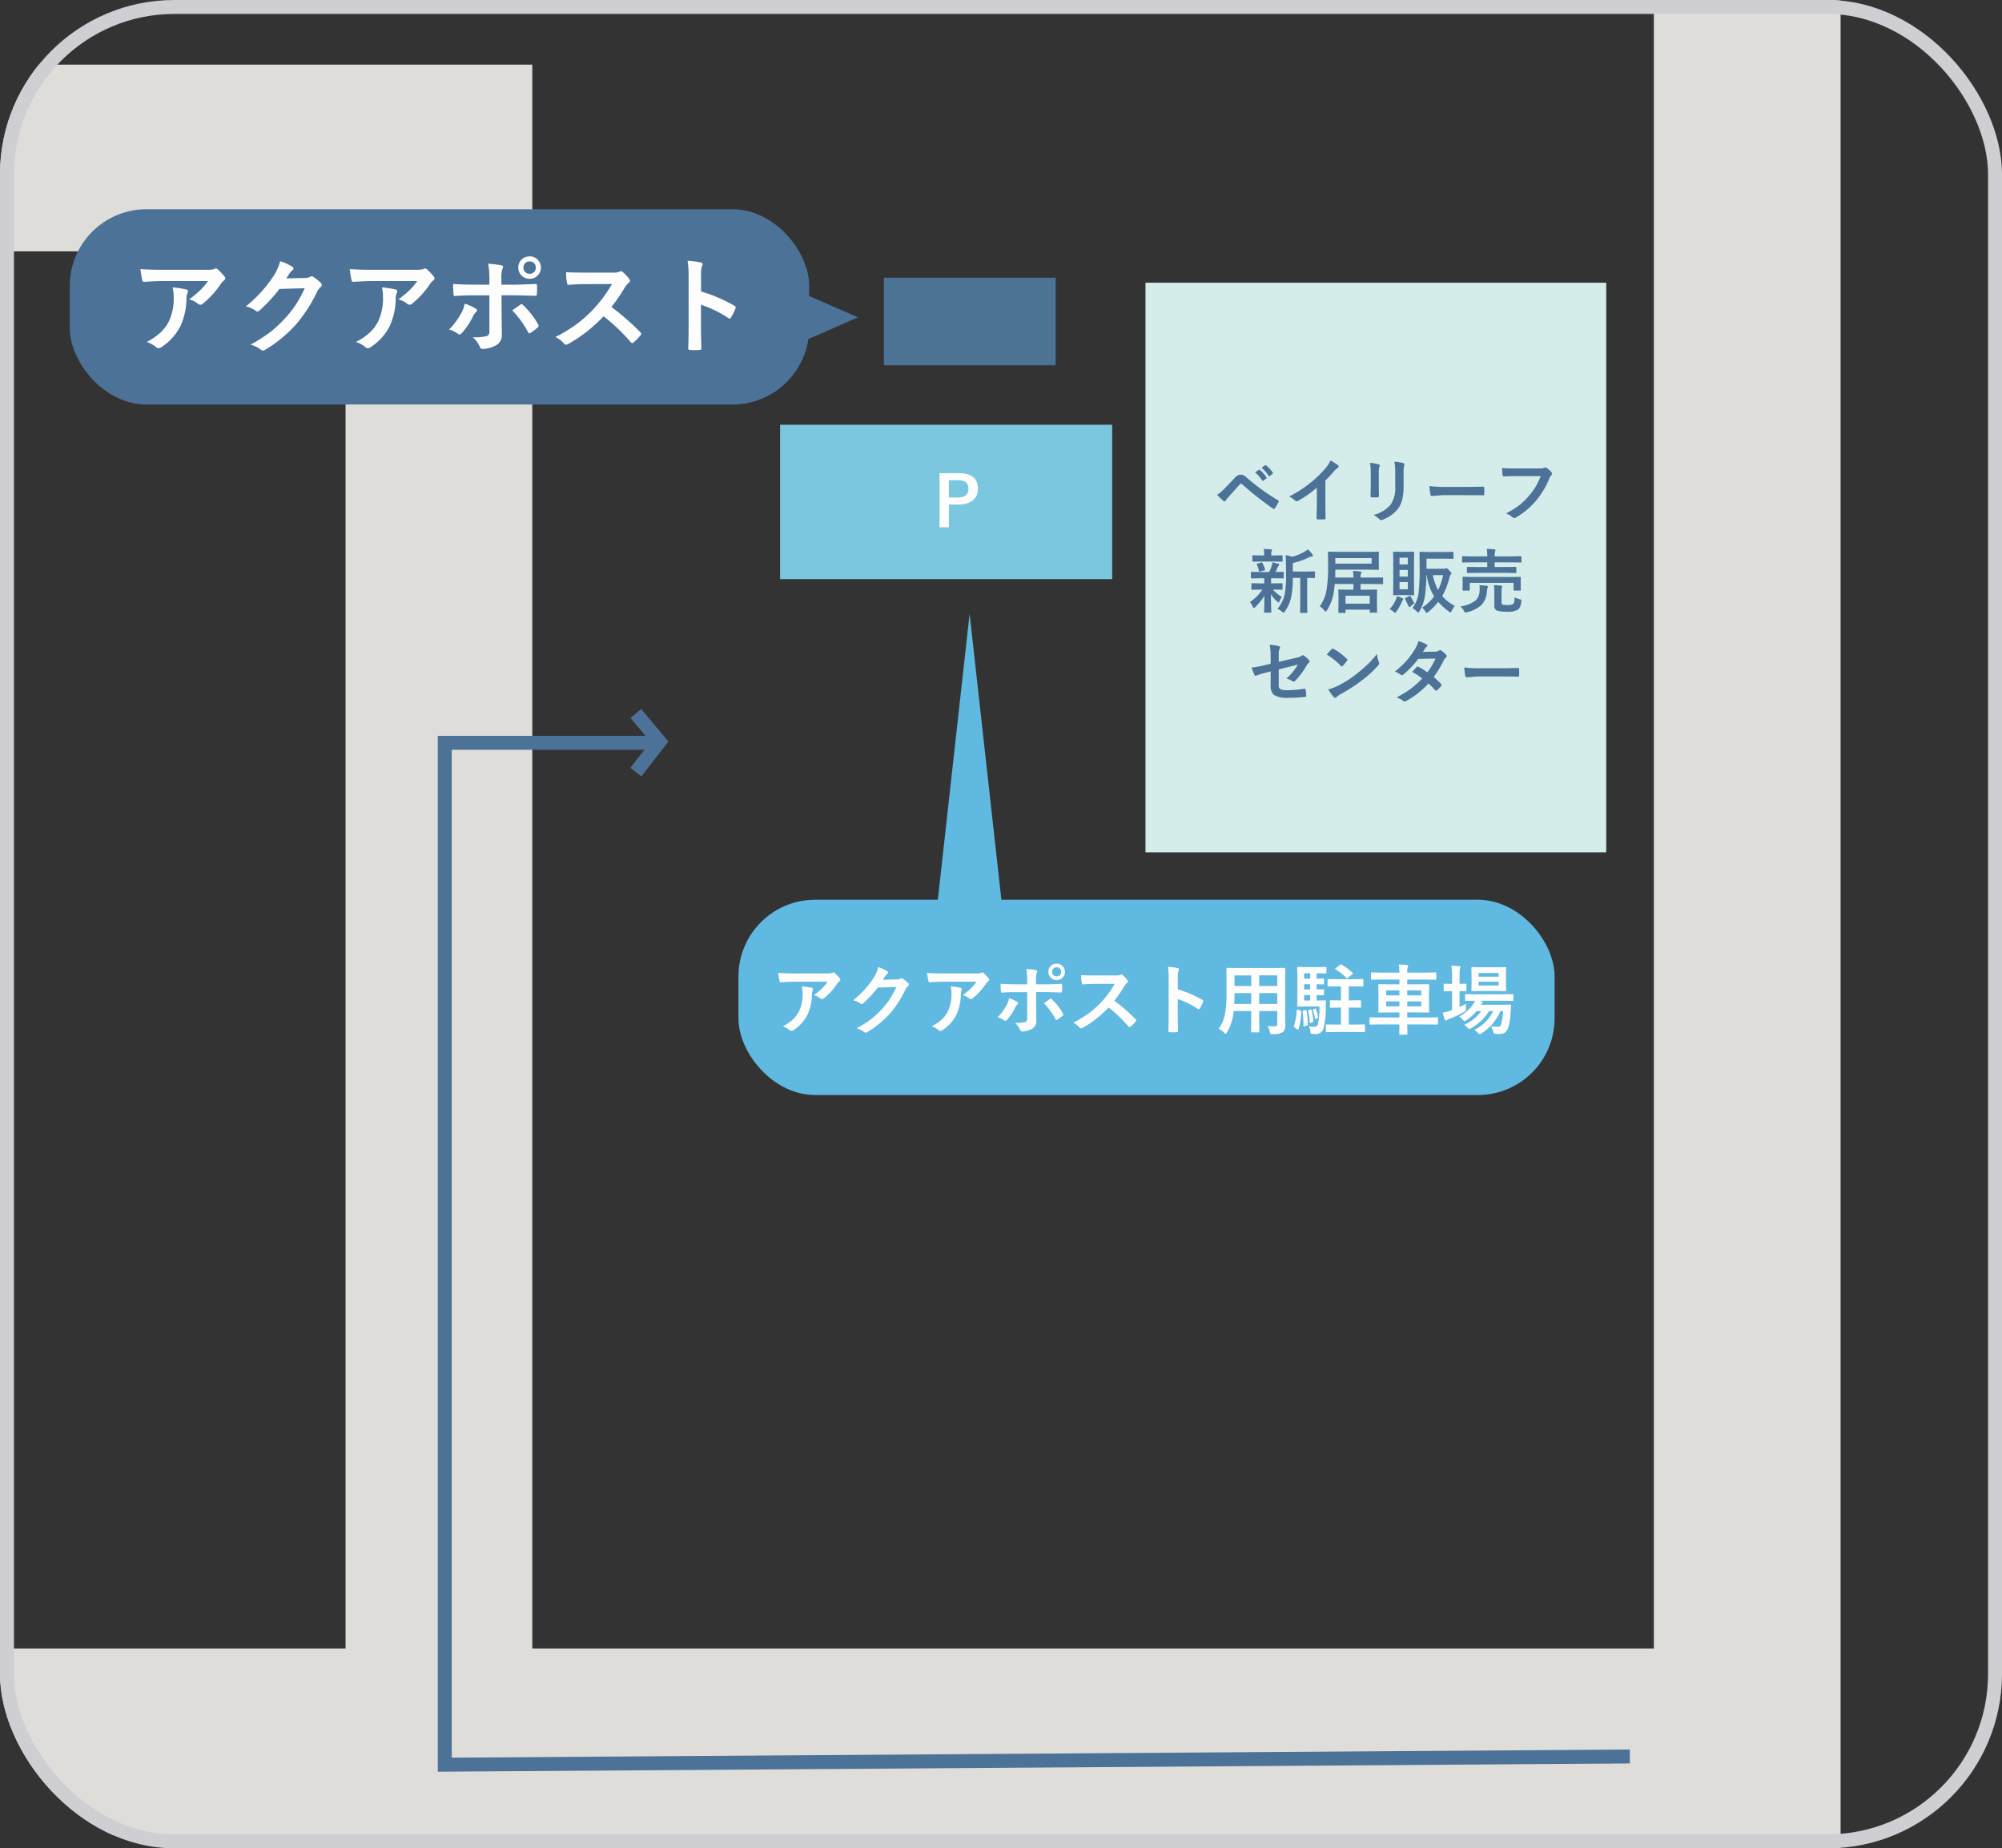
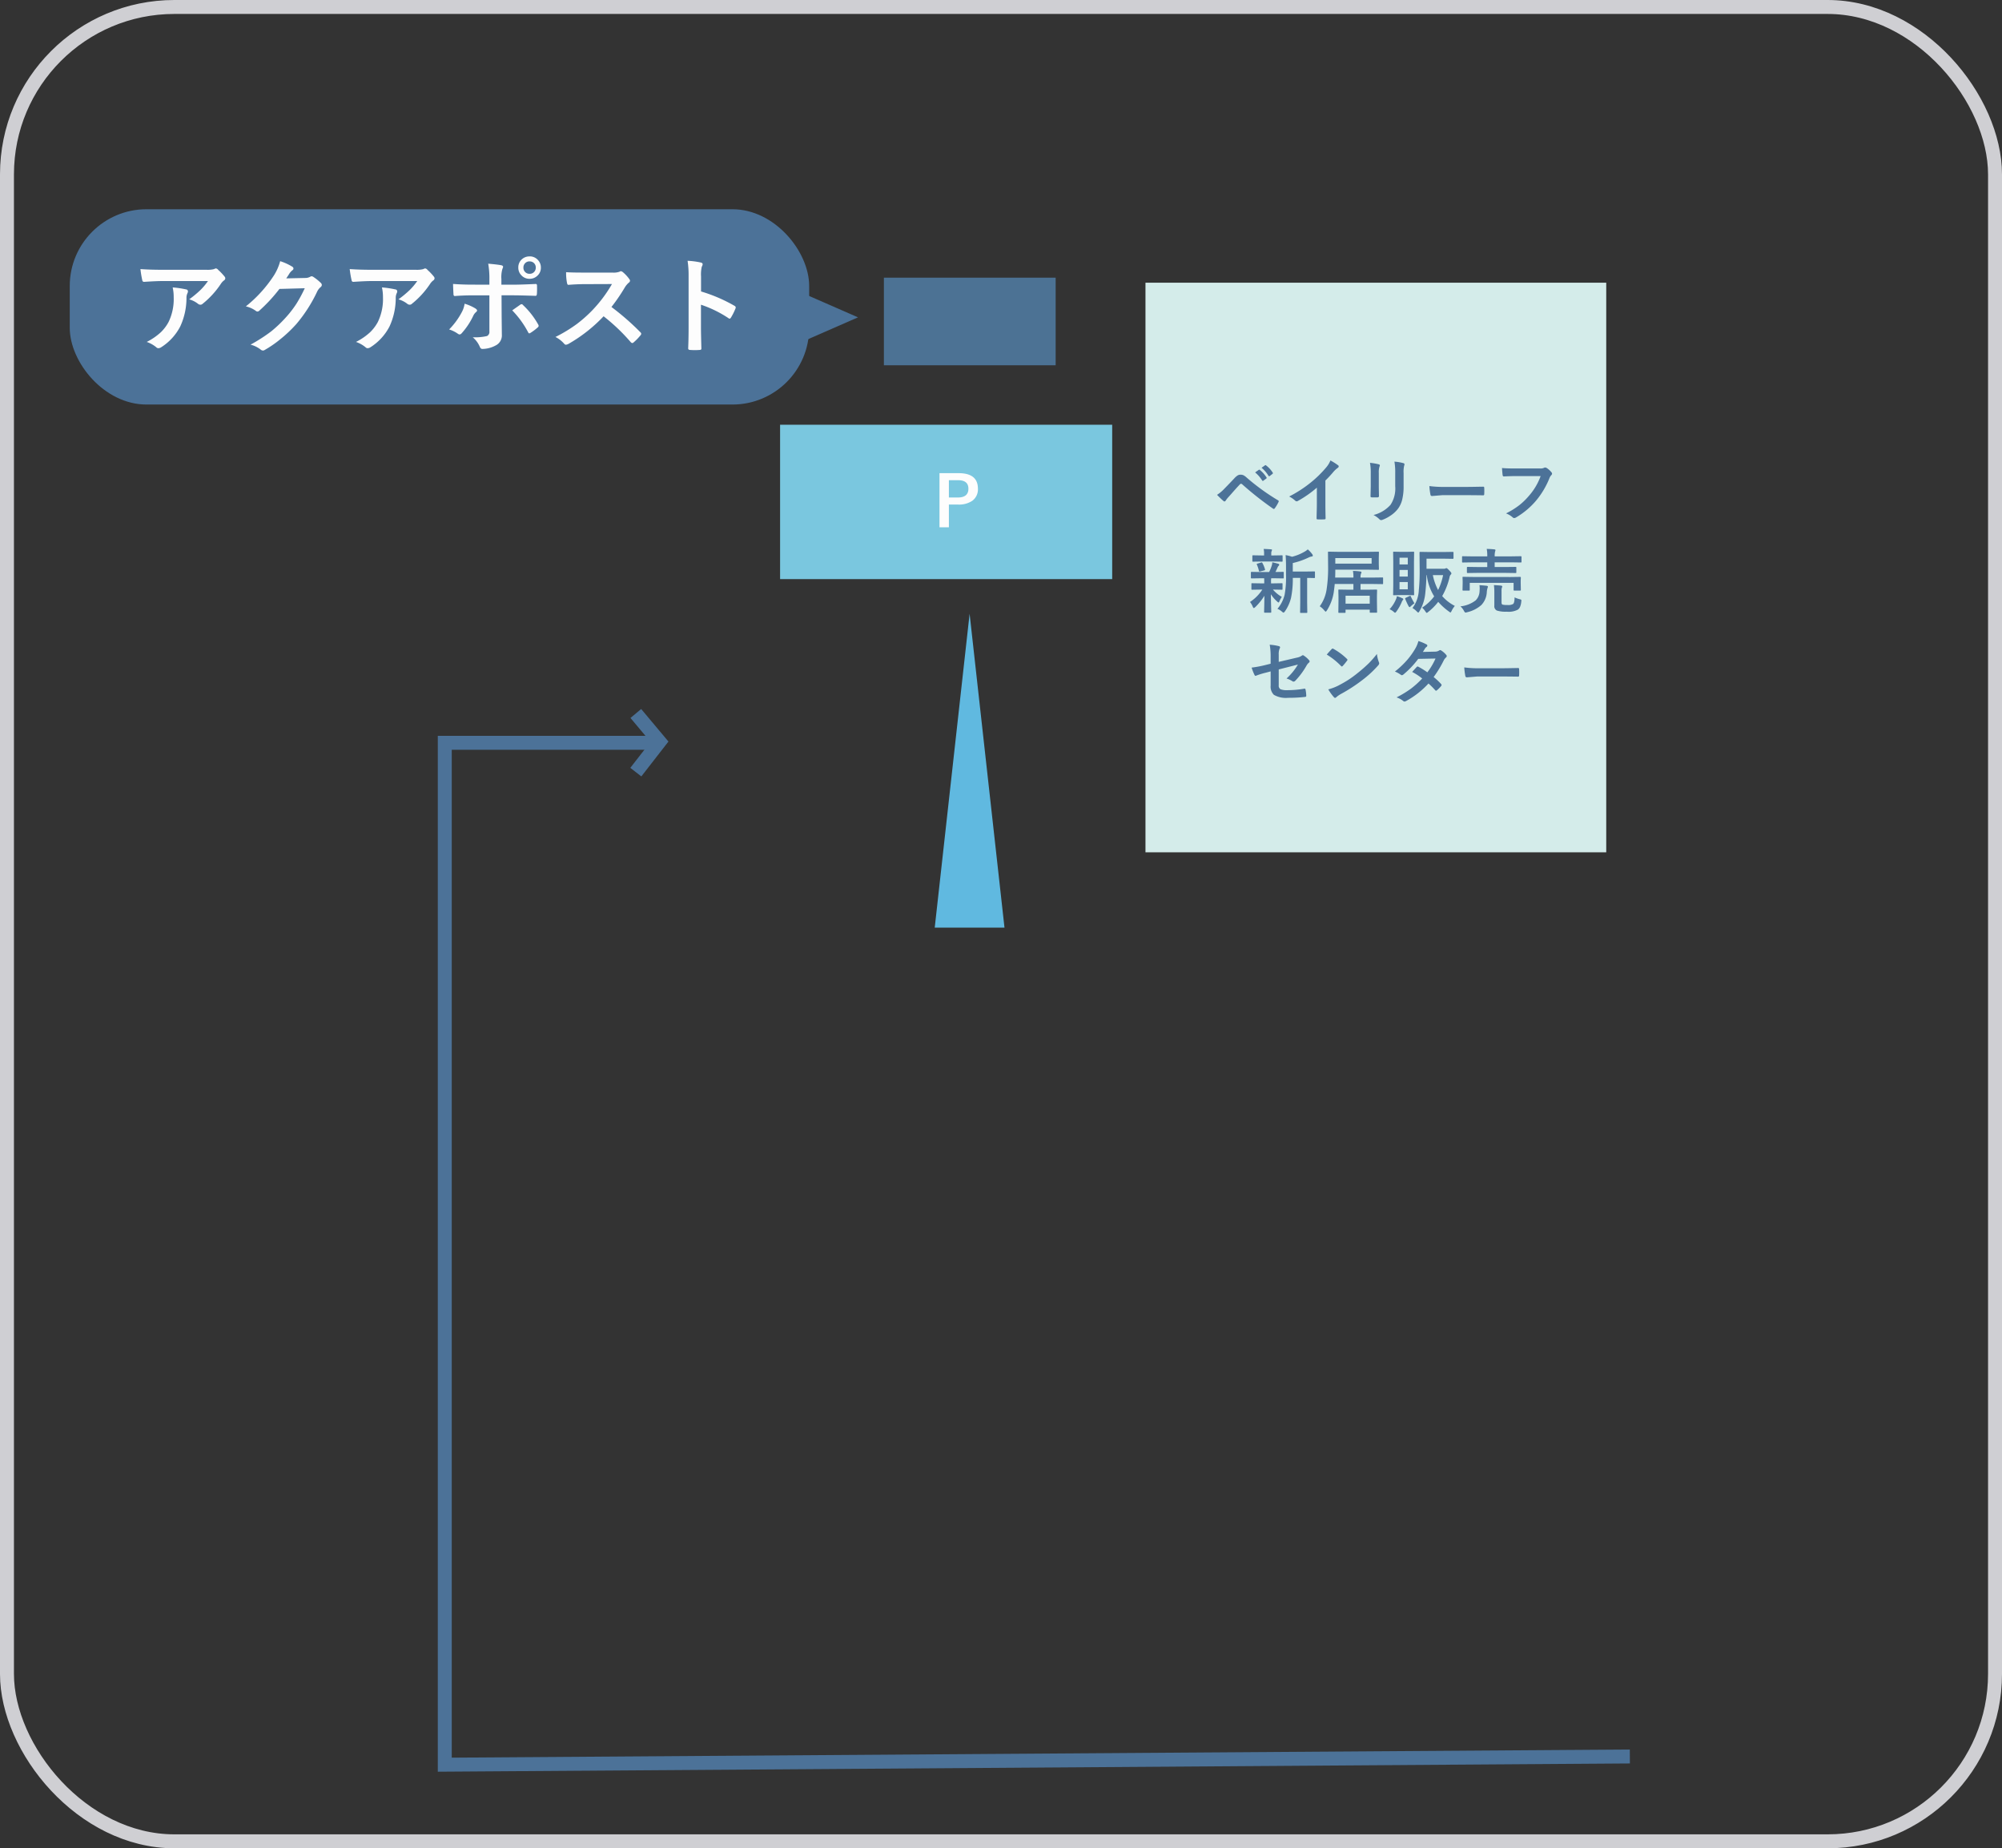
<svg xmlns="http://www.w3.org/2000/svg" width="287" height="265" viewBox="0 0 287 265">
  <rect x="0" y="0" width="287" height="265" fill="#333333" stroke="none" />
  <defs>
    <style>.a,.b,.g,.k{fill:none;}.a{stroke:#cfcfd3;}.a,.k{stroke-width:2px;}.c{fill:#60b9e0;}.d{fill:#fdfdfd;}.e{clip-path:url(#a);}.f{clip-path:url(#b);}.g{stroke:#dfddda;stroke-miterlimit:10;stroke-width:26.772px;}.h{fill:#d4ecea;}.i{fill:#7ac7df;}.j{fill:#4c7294;}.k{stroke:#4c7298;}.l{fill:#4c7298;}.m{stroke:none;}</style>
    <clipPath id="a">
      <rect class="a" width="287" height="265" rx="25" transform="translate(911 4979)" />
    </clipPath>
    <clipPath id="b">
-       <rect class="b" width="284.516" height="333.165" />
-     </clipPath>
+       </clipPath>
  </defs>
  <g transform="translate(-911 -5287)">
-     <rect class="c" width="117" height="28" rx="11" transform="translate(1016.861 5416)" />
-     <path class="d" d="M1.2-8.008q1.047.075,2.234.075H8.148A2.71,2.71,0,0,0,8.911-8a1.36,1.36,0,0,1,.209-.081.362.362,0,0,1,.252.156,5.726,5.726,0,0,1,.661.693.313.313,0,0,1,.086.2.294.294,0,0,1-.156.231,1.438,1.438,0,0,0-.3.317A9.174,9.174,0,0,1,7.734-4.356a.327.327,0,0,1-.231.1.415.415,0,0,1-.269-.107,2.658,2.658,0,0,0-.913-.457A11.457,11.457,0,0,0,7.493-5.8a6.5,6.5,0,0,0,.8-.951H3.54q-.661,0-1.944.086a.178.178,0,0,1-.2-.167A10.562,10.562,0,0,1,1.2-8.008ZM1.858-.349A6.4,6.4,0,0,0,3.352-1.375a4.395,4.395,0,0,0,.806-1.074,5.517,5.517,0,0,0,.537-2.6A4.606,4.606,0,0,0,4.587-6.08,10.334,10.334,0,0,1,6-5.871a.205.205,0,0,1,.188.209.44.44,0,0,1-.054.193,1.135,1.135,0,0,0-.1.451,7.123,7.123,0,0,1-.65,3.029A5.661,5.661,0,0,1,3.389.2a.582.582,0,0,1-.312.107.308.308,0,0,1-.22-.1A3.2,3.2,0,0,0,1.858-.349ZM16.2-7.031l1.977-.043a1.072,1.072,0,0,0,.553-.134.217.217,0,0,1,.14-.043.327.327,0,0,1,.177.064,4.994,4.994,0,0,1,.747.6.354.354,0,0,1,.145.252.312.312,0,0,1-.134.231,1.37,1.37,0,0,0-.36.473,15.416,15.416,0,0,1-2.181,3.4A14.141,14.141,0,0,1,15.525-.6,11.642,11.642,0,0,1,13.92.5a.33.33,0,0,1-.177.054A.4.4,0,0,1,13.49.44a2.944,2.944,0,0,0-1.047-.5,16.685,16.685,0,0,0,2.186-1.407,13.738,13.738,0,0,0,1.477-1.4,11.337,11.337,0,0,0,1.16-1.493,14.512,14.512,0,0,0,.875-1.627l-2.664.075A16.456,16.456,0,0,1,13.4-3.663a.331.331,0,0,1-.231.124.258.258,0,0,1-.161-.064,2.785,2.785,0,0,0-1.058-.478,13.744,13.744,0,0,0,2.959-3.266,5.517,5.517,0,0,0,.65-1.488,5.654,5.654,0,0,1,1.284.585.23.23,0,0,1,.113.188.219.219,0,0,1-.124.188,1.682,1.682,0,0,0-.274.3Q16.439-7.391,16.2-7.031Zm6.341-.978q1.047.075,2.234.075h4.716A2.71,2.71,0,0,0,30.251-8a1.36,1.36,0,0,1,.209-.081.362.362,0,0,1,.252.156,5.726,5.726,0,0,1,.661.693.313.313,0,0,1,.086.2A.294.294,0,0,1,31.3-6.8a1.438,1.438,0,0,0-.3.317,9.174,9.174,0,0,1-1.934,2.127.327.327,0,0,1-.231.1.415.415,0,0,1-.269-.107,2.658,2.658,0,0,0-.913-.457A11.457,11.457,0,0,0,28.833-5.8a6.5,6.5,0,0,0,.8-.951H24.88q-.661,0-1.944.086a.178.178,0,0,1-.2-.167A10.562,10.562,0,0,1,22.538-8.008ZM23.2-.349a6.4,6.4,0,0,0,1.493-1.026A4.395,4.395,0,0,0,25.5-2.449a5.517,5.517,0,0,0,.537-2.6,4.606,4.606,0,0,0-.107-1.031,10.334,10.334,0,0,1,1.418.209.205.205,0,0,1,.188.209.44.44,0,0,1-.054.193,1.135,1.135,0,0,0-.1.451,7.123,7.123,0,0,1-.65,3.029,5.661,5.661,0,0,1-2,2.191.582.582,0,0,1-.312.107.308.308,0,0,1-.22-.1A3.2,3.2,0,0,0,23.2-.349ZM36.892-6.37v-.516a8.9,8.9,0,0,0-.124-1.692q.94.081,1.364.161.2.043.2.167a.465.465,0,0,1-.064.2,3.092,3.092,0,0,0-.113,1.1v.58h1.354q.628,0,2.245-.07h.021q.124,0,.124.177.005.2.005.354,0,.274-.016.5t-.156.209q-1.713-.054-2.267-.054H38.171l.011,2.224L38.2-1.112a1.17,1.17,0,0,1-.65,1.133,3,3,0,0,1-1.407.365q-.172,0-.263-.231a2.7,2.7,0,0,0-.741-.994,5.7,5.7,0,0,0,1.5-.129.473.473,0,0,0,.252-.483v-3.8H35.163q-1,0-1.9.075-.145,0-.145-.22-.043-.79-.043-1.053.978.075,2.068.075Zm-2.6,2a4.718,4.718,0,0,1,1.144.5q.167.113.167.209,0,.081-.124.177A1.143,1.143,0,0,0,35.2-3.1a7.586,7.586,0,0,1-1.219,1.842.335.335,0,0,1-.215.129.343.343,0,0,1-.172-.064,3.254,3.254,0,0,0-.935-.462,7.688,7.688,0,0,0,1.332-1.815A2.644,2.644,0,0,0,34.287-4.367Zm5.006.7q.156-.113.462-.328l.376-.263a.233.233,0,0,1,.14-.059.221.221,0,0,1,.167.1A8.375,8.375,0,0,1,42.011-2.2a.33.33,0,0,1,.059.161.246.246,0,0,1-.113.177,5.289,5.289,0,0,1-.736.553.328.328,0,0,1-.14.059q-.059,0-.113-.1A9.937,9.937,0,0,0,39.293-3.663ZM41.119-9.34A1.136,1.136,0,0,1,42-8.954a1.134,1.134,0,0,1,.306.795,1.123,1.123,0,0,1-.392.875,1.146,1.146,0,0,1-.795.3,1.136,1.136,0,0,1-.881-.387,1.127,1.127,0,0,1-.306-.79,1.13,1.13,0,0,1,.392-.892A1.17,1.17,0,0,1,41.119-9.34Zm0,.526a.626.626,0,0,0-.489.209.65.65,0,0,0-.161.446.626.626,0,0,0,.209.489.63.63,0,0,0,.44.161.626.626,0,0,0,.489-.209.643.643,0,0,0,.161-.44.632.632,0,0,0-.209-.494A.63.63,0,0,0,41.119-8.814Zm8.274,4.791a26.814,26.814,0,0,1,3.045,2.659.238.238,0,0,1,.086.156.27.27,0,0,1-.075.161,5.866,5.866,0,0,1-.736.752.2.2,0,0,1-.134.064.254.254,0,0,1-.156-.086,19.966,19.966,0,0,0-2.857-2.729,15.922,15.922,0,0,1-3.7,2.906.934.934,0,0,1-.252.086.239.239,0,0,1-.188-.1,3.045,3.045,0,0,0-.924-.72,15.287,15.287,0,0,0,2.277-1.386,14.171,14.171,0,0,0,1.6-1.418,14.18,14.18,0,0,0,2.068-2.761l-2.836.011q-.849,0-1.74.07-.107.011-.145-.188a5.277,5.277,0,0,1-.1-1.144q.591.043,1.858.043h3.024a1.809,1.809,0,0,0,.757-.1.207.207,0,0,1,.124-.043.451.451,0,0,1,.188.086,3.9,3.9,0,0,1,.714.773.314.314,0,0,1,.054.14.291.291,0,0,1-.145.22,2.113,2.113,0,0,0-.4.489A19.063,19.063,0,0,1,49.394-4.023Zm9.091-1.633a16.474,16.474,0,0,1,3.5,1.5q.145.075.145.188a.264.264,0,0,1-.021.1,6.252,6.252,0,0,1-.473.956q-.07.124-.145.124a.182.182,0,0,1-.124-.054,12.121,12.121,0,0,0-2.89-1.413v2.433q0,.6.043,2.154V.36q0,.134-.2.134-.247.016-.489.016T57.341.494q-.209,0-.209-.167.043-1.063.043-2.165V-7.251a9.938,9.938,0,0,0-.107-1.627,7.754,7.754,0,0,1,1.375.177q.209.043.209.188a.57.57,0,0,1-.091.252,3.646,3.646,0,0,0-.075,1.031ZM71.368-.392q.6.043,1.021.043a.316.316,0,0,0,.354-.36V-2.535H70.154v1.311L70.175.4q0,.086-.021.1a.185.185,0,0,1-.1.016h-.951Q69.02.521,69,.5a.185.185,0,0,1-.016-.1l.021-1.627V-2.535H66.5A7.356,7.356,0,0,1,65.545.51q-.124.22-.2.22-.054,0-.231-.177a2.973,2.973,0,0,0-.779-.559,4.932,4.932,0,0,0,.9-2.052A14.948,14.948,0,0,0,65.47-5V-6.8l-.021-1.8q0-.1.027-.118a.217.217,0,0,1,.107-.016l1.5.021h5.172l1.515-.021q.091,0,.107.027A.217.217,0,0,1,73.9-8.6l-.021,1.8v4.872L73.9-.414a1.088,1.088,0,0,1-.365.892,2.4,2.4,0,0,1-1.45.285A.6.6,0,0,1,71.77.72a.68.68,0,0,1-.1-.274A3.16,3.16,0,0,0,71.368-.392ZM70.154-3.556h2.589V-5.108H70.154Zm2.589-4.1H70.154v1.525h2.589Zm-6.161,4.1H69.01V-5.108h-2.4v.124Q66.614-4.2,66.582-3.556Zm.032-2.573h2.4V-7.654h-2.4ZM78.783-3.2H76.876l-1.155.021q-.086,0-.1-.027a.217.217,0,0,1-.016-.107l.021-1.348V-7.4L75.6-8.744q0-.091.021-.107a.185.185,0,0,1,.1-.016l1.155.021h1.719l1.08-.021q.086,0,.1.021a.185.185,0,0,1,.016.1v.693q0,.091-.021.107a.185.185,0,0,1-.1.016l-1.08-.021h-.2v.768l.935-.021a.17.17,0,0,1,.107.021.2.2,0,0,1,.016.1v.6q0,.091-.027.107a.168.168,0,0,1-.1.016l-.285-.005q-.29-.011-.65-.016v.736l.935-.021a.17.17,0,0,1,.107.021.2.2,0,0,1,.016.1v.612q0,.091-.027.107a.168.168,0,0,1-.1.016l-.285-.005q-.29-.011-.65-.016v.779h.252l.967-.021q.124,0,.124.1v.043l-.032.725A11.407,11.407,0,0,1,79.352.011a1.116,1.116,0,0,1-1.144.747q-.328,0-.473-.011t-.177-.07a1,1,0,0,1-.064-.285,2.477,2.477,0,0,0-.22-.747,6.541,6.541,0,0,0,.816.064.478.478,0,0,0,.451-.274A9.679,9.679,0,0,0,78.783-3.2ZM76.591-4.05h.87v-.779h-.87Zm0-3.137h.87v-.768h-.87Zm0,1.542h.87v-.736h-.87Zm6.8,2.61H83V-.6h.8l1.4-.021q.086,0,.1.027a.217.217,0,0,1,.016.107V.354A.183.183,0,0,1,85.3.467a.185.185,0,0,1-.1.016L83.8.462H81.243l-1.4.021q-.1,0-.113-.027a.2.2,0,0,1-.016-.1V-.483A.2.2,0,0,1,79.736-.6q.019-.021.11-.021l1.4.021h.628V-3.035h-.22l-1.241.021q-.091,0-.107-.021a.2.2,0,0,1-.016-.1v-.833q0-.091.021-.107a.2.2,0,0,1,.1-.016l1.241.021h.22V-6.08H81.42l-1.332.021a.183.183,0,0,1-.113-.021.2.2,0,0,1-.016-.1V-7a.183.183,0,0,1,.021-.113.217.217,0,0,1,.107-.016l1.332.021h2.2l1.343-.021q.086,0,.1.027a.2.2,0,0,1,.016.1v.816q0,.091-.021.107a.185.185,0,0,1-.1.016L83.622-6.08H83v2.009h.387l1.241-.021a.17.17,0,0,1,.107.021.2.2,0,0,1,.016.1v.833a.175.175,0,0,1-.019.1.175.175,0,0,1-.1.019ZM81.973-9.2a11.234,11.234,0,0,1,1.563,1.155q.064.064.064.086,0,.038-.1.134l-.623.526a.331.331,0,0,1-.124.081.13.13,0,0,1-.1-.064A7.4,7.4,0,0,0,81.1-8.513q-.064-.043-.064-.075t.086-.113l.618-.451a.328.328,0,0,1,.14-.075A.187.187,0,0,1,81.973-9.2ZM75.7-2.739l.333.113q.156.043.156.118a.437.437,0,0,1-.005.054,8.789,8.789,0,0,1-.392,2.5q-.027.081-.059.081A.4.4,0,0,1,75.6.064l-.365-.231q-.124-.07-.124-.145A.317.317,0,0,1,75.13-.4a8.351,8.351,0,0,0,.4-2.267q.005-.107.054-.107A.593.593,0,0,1,75.7-2.739Zm1.08.064.1-.011q.054,0,.064.091a13.62,13.62,0,0,1,.177,1.934v.054q0,.1-.134.145l-.344.1a.383.383,0,0,1-.1.027q-.048,0-.048-.1v-.22a14.93,14.93,0,0,0-.118-1.8q-.005-.043-.005-.054,0-.075.134-.1Zm.714-.086a.332.332,0,0,1,.1-.027q.048,0,.07.1a10.554,10.554,0,0,1,.252,1.563.46.46,0,0,1,.005.048q0,.081-.14.14l-.231.1a.3.3,0,0,1-.1.038Q77.4-.8,77.4-.9a9.214,9.214,0,0,0-.231-1.638.3.3,0,0,1-.011-.059q0-.043.118-.086Zm.639-.134a.313.313,0,0,1,.075-.016q.048,0,.081.081a4.428,4.428,0,0,1,.306,1.16.1.1,0,0,1,.005.032q0,.059-.1.107l-.209.113a.244.244,0,0,1-.091.027q-.054,0-.054-.086a5.66,5.66,0,0,0-.3-1.187.377.377,0,0,1-.011-.064q0-.038.1-.075ZM87.439-.618,86.074-.6q-.107,0-.107-.118V-1.52q0-.118.107-.118l1.364.021h2.814v-.725h-1.38l-1.531.021q-.086,0-.1-.021a.2.2,0,0,1-.016-.1l.021-1.042V-5.215l-.021-1.042a.2.2,0,0,1,.021-.118.185.185,0,0,1,.1-.016l1.531.021h1.38v-.682H87.739l-1.418.021a.2.2,0,0,1-.118-.021.217.217,0,0,1-.016-.107v-.806q0-.075.027-.091a.217.217,0,0,1,.107-.016l1.418.021h2.514a8.515,8.515,0,0,0-.086-1.166q.666.016,1.166.075.167.021.167.124a.414.414,0,0,1-.059.22,2.322,2.322,0,0,0-.064.747h2.616l1.434-.021q.118,0,.118.107v.806a.183.183,0,0,1-.021.113.185.185,0,0,1-.1.016l-1.434-.021H91.376v.682h1.5L94.4-6.392q.086,0,.107.027a.217.217,0,0,1,.016.107L94.5-5.215v1.729l.021,1.042q0,.086-.021.1a.176.176,0,0,1-.1.019l-1.525-.021h-1.5v.725h2.949l1.364-.021q.107,0,.107.118v.806q0,.118-.107.118L94.324-.618H91.376L91.4.736q0,.086-.027.1a.217.217,0,0,1-.107.016h-.913q-.086,0-.1-.021a.168.168,0,0,1-.016-.1V.553q.011-.575.016-1.171Zm5.94-2.594v-.714h-2v.714Zm0-2.288h-2v.714h2Zm-5.017.714h1.891V-5.5H88.362Zm0,1.574h1.891v-.714H88.362ZM101,.156a5.954,5.954,0,0,0,2.7-2.686h-.591a7.329,7.329,0,0,1-2.562,2.444.783.783,0,0,1-.279.118q-.081,0-.274-.209a2.019,2.019,0,0,0-.462-.381,6.241,6.241,0,0,0,2.455-1.971H101.3a5.867,5.867,0,0,1-1.45,1.294,1.078,1.078,0,0,1-.279.145q-.064,0-.231-.2a2.387,2.387,0,0,0-.526-.462,5.6,5.6,0,0,0,2.036-1.8,2.483,2.483,0,0,0,.231-.462L99.779-4q-.086,0-.1-.021a.237.237,0,0,1-.016-.107v-.72q0-.086.021-.1a.185.185,0,0,1,.1-.016l1.5.021h3.685l1.493-.021a.17.17,0,0,1,.107.021.185.185,0,0,1,.016.1v.72a.19.19,0,0,1-.019.107q-.019.021-.1.021l-1.493-.021h-3.3l.365.086q.156.054.156.145a.163.163,0,0,1-.091.145.664.664,0,0,0-.172.2h2.868l1.321-.021q.145,0,.145.1v.021a.088.088,0,0,0-.005.021l-.075,1.106A7.618,7.618,0,0,1,105.832-.1a1.329,1.329,0,0,1-.494.671,1.408,1.408,0,0,1-.752.177,5.536,5.536,0,0,1-.559-.021q-.2-.016-.242-.07a1.12,1.12,0,0,1-.1-.3,3.68,3.68,0,0,0-.285-.725,6.049,6.049,0,0,0,1,.07.469.469,0,0,0,.285-.064.619.619,0,0,0,.145-.279,9.758,9.758,0,0,0,.29-1.891h-.387A7.094,7.094,0,0,1,102.024.655a.831.831,0,0,1-.263.124q-.081,0-.274-.209A2.013,2.013,0,0,0,101,.156Zm3.1-8.975,1.332-.021a.17.17,0,0,1,.107.021.2.2,0,0,1,.016.1l-.021.929v1.332l.021.945q0,.086-.021.1a.2.2,0,0,1-.1.016L104.1-5.414h-2.068l-1.343.021q-.086,0-.1-.021a.185.185,0,0,1-.016-.1l.021-.945V-7.788l-.021-.929q0-.091.021-.107a.185.185,0,0,1,.1-.016l1.343.021Zm.387,2.616v-.542h-2.884V-6.2Zm0-1.789h-2.884v.521h2.884ZM99.8-3.577q-.011.188-.011.682v.15a.3.3,0,0,1-.059.215,2.288,2.288,0,0,1-.231.145,16,16,0,0,1-2.025.945,1.47,1.47,0,0,0-.349.156.345.345,0,0,1-.2.1q-.091,0-.167-.145a7.612,7.612,0,0,1-.3-.978,8.508,8.508,0,0,0,1.09-.274.922.922,0,0,1,.129-.048q.086-.027.124-.043V-5.4h-.091l-1.01.027q-.107,0-.107-.124v-.838q0-.118.107-.118l1.01.021H97.8V-7.38a11.819,11.819,0,0,0-.091-1.66q.553.011,1.128.064.177.016.177.118a.653.653,0,0,1-.07.22,5.945,5.945,0,0,0-.064,1.225v.978l.87-.021q.086,0,.1.021a.185.185,0,0,1,.016.1V-5.5a.17.17,0,0,1-.021.107.185.185,0,0,1-.1.016l-.87-.027v2.277Q99.586-3.464,99.8-3.577Z" transform="translate(1021.361 5434.5)" />
    <g class="e" transform="translate(0 308)">
      <g transform="translate(890.346 4969.417)">
        <g class="f">
          <line class="g" x1="267.363" transform="translate(0 259.32)" />
          <path class="g" d="M83.576,259.694V32.236H2" />
        </g>
        <rect class="h" width="66.054" height="81.67" transform="translate(184.865 50.115)" />
        <g class="f">
-           <line class="g" y2="333.165" transform="translate(271.129 0)" />
-         </g>
+           </g>
        <rect class="i" width="47.609" height="22.132" transform="translate(132.485 70.484)" />
        <rect class="j" width="24.625" height="12.554" transform="translate(147.366 49.397)" />
      </g>
    </g>
    <path class="k" d="M0,8.409,3.391,4.047,0,0" transform="translate(1002.15 5389.296)" />
    <path class="k" d="M10029.489,5363.5h-30.463v146.512l169.888-1.175" transform="translate(-9024.264 30)" />
    <path class="d" d="M.928-7.739H3.667q2.769,0,2.769,2.222A2.024,2.024,0,0,1,5.61-3.765a3.428,3.428,0,0,1-2.026.527H2.275V.02H.928ZM2.275-6.729v2.48h1.27q1.528,0,1.528-1.26,0-1.221-1.479-1.221Z" transform="translate(1044.755 5362.579)" />
    <path class="l" d="M-24.39-3.13a5.332,5.332,0,0,0,1.021-.85q.757-.771,1.45-1.509a2.325,2.325,0,0,1,.508-.439.806.806,0,0,1,.391-.093.972.972,0,0,1,.439.093,2.083,2.083,0,0,1,.43.317,31.538,31.538,0,0,0,4.482,3.252.17.17,0,0,1,.122.156.223.223,0,0,1-.034.112,5.468,5.468,0,0,1-.518.869q-.078.112-.151.112a.182.182,0,0,1-.107-.039,46.565,46.565,0,0,1-4.434-3.5.252.252,0,0,0-.156-.068.229.229,0,0,0-.161.078q-.288.3-.8.874-.566.645-.835.942a3.507,3.507,0,0,0-.4.508q-.083.132-.181.132a.213.213,0,0,1-.142-.068Q-23.813-2.539-24.39-3.13Zm5.459-3.218.532-.371a.092.092,0,0,1,.059-.024.14.14,0,0,1,.088.044A4.292,4.292,0,0,1-17.3-5.63a.125.125,0,0,1,.029.073.118.118,0,0,1-.059.088l-.42.308a.134.134,0,0,1-.078.034.119.119,0,0,1-.093-.063A4.954,4.954,0,0,0-18.931-6.348Zm.923-.664.5-.356a.131.131,0,0,1,.063-.024.156.156,0,0,1,.088.044,3.905,3.905,0,0,1,.947,1.03.151.151,0,0,1,.029.083.133.133,0,0,1-.059.1l-.4.308a.134.134,0,0,1-.078.034.119.119,0,0,1-.093-.063A4.728,4.728,0,0,0-18.008-7.012Zm9.15,1.831V-1.87q0,.879.029,2.08V.239q0,.142-.151.142Q-9.224.4-9.478.4t-.5-.015q-.142,0-.142-.127V.22q0-.234.024-1.108.015-.571.015-.942V-4.16a15.769,15.769,0,0,1-2.749,1.919.3.3,0,0,1-.151.039.305.305,0,0,1-.21-.1,3.691,3.691,0,0,0-.859-.591A17.516,17.516,0,0,0-10.9-4.941,15.824,15.824,0,0,0-8.77-7.031a3.5,3.5,0,0,0,.635-1.03,8.57,8.57,0,0,1,1.108.7.169.169,0,0,1,.078.146.256.256,0,0,1-.142.22,3.824,3.824,0,0,0-.6.552A17.046,17.046,0,0,1-8.857-5.181ZM-2.466-7.72a8.186,8.186,0,0,1,1.245.21q.171.044.171.161a.441.441,0,0,1-.044.151A2.659,2.659,0,0,0-1.2-6.25v2.021q0,.186.024,1.26,0,.2-.215.2H-2.2q-.186,0-.186-.146v-.024L-2.354-4.3V-6.26A7.467,7.467,0,0,0-2.466-7.72Zm.508,7.48A4.839,4.839,0,0,0,.479-1.7,4.238,4.238,0,0,0,1.152-4.37V-6.26A8.8,8.8,0,0,0,1.04-7.891a6.47,6.47,0,0,1,1.3.22A.171.171,0,0,1,2.48-7.5a.319.319,0,0,1-.039.161A3.856,3.856,0,0,0,2.354-6.25v1.86a7.778,7.778,0,0,1-.215,2,3.638,3.638,0,0,1-.6,1.265A4.313,4.313,0,0,1,.493-.161,5.294,5.294,0,0,1-.659.444a.647.647,0,0,1-.21.049A.336.336,0,0,1-1.108.371,3.374,3.374,0,0,0-1.958-.239ZM6.05-4.39a14.766,14.766,0,0,0,2.158.122h3.223q.474,0,1.221-.015Q13.6-4.3,13.73-4.3h.049q.132,0,.132.142.015.229.015.474t-.015.469q0,.151-.142.151H13.73q-1.5-.02-2.231-.02H7.9l-1.47.122a.22.22,0,0,1-.229-.21A9.509,9.509,0,0,1,6.05-4.39ZM16.46-6.978q.63.068,1.919.068h3.569a1.135,1.135,0,0,0,.552-.1.283.283,0,0,1,.151-.039A.521.521,0,0,1,22.837-7a2.867,2.867,0,0,1,.732.659.267.267,0,0,1,.068.171.339.339,0,0,1-.142.249,1.425,1.425,0,0,0-.229.391A11.971,11.971,0,0,1,21.328-2.28,11.066,11.066,0,0,1,18.491.1.6.6,0,0,1,18.2.2a.376.376,0,0,1-.234-.122,2.951,2.951,0,0,0-.928-.547,11.428,11.428,0,0,0,1.938-1.206,9.677,9.677,0,0,0,1.328-1.294A8.846,8.846,0,0,0,22-5.82H18.389q-.6,0-1.65.049-.156.015-.19-.2Q16.514-6.221,16.46-6.978ZM-15.732,13.215a4.859,4.859,0,0,0,1.03-2.026,14.066,14.066,0,0,0,.2-2.881V7.219q0-1-.059-1.709a4.974,4.974,0,0,1,.918.239,6.9,6.9,0,0,0,1.733-.693,2.779,2.779,0,0,0,.527-.366,3.989,3.989,0,0,1,.654.708.333.333,0,0,1,.068.19q0,.1-.151.122a1.231,1.231,0,0,0-.391.117,10.715,10.715,0,0,1-2.329.82V7.868h1.709l1.362-.02q.078,0,.093.02a.168.168,0,0,1,.015.088v.732q0,.078-.02.093a.168.168,0,0,1-.088.015l-.132,0q-.391-.01-.879-.015V12.3l.02,1.382a.166.166,0,0,1-.02.1.127.127,0,0,1-.078.015h-.825q-.078,0-.093-.02a.2.2,0,0,1-.015-.1l.02-1.382V8.776H-13.53a13.285,13.285,0,0,1-.259,2.891,5.816,5.816,0,0,1-.864,1.9q-.142.19-.21.19a.578.578,0,0,1-.22-.142A2.211,2.211,0,0,0-15.732,13.215ZM-18.208,8.83l-1.23.02q-.1,0-.1-.107V8.02q0-.107.1-.107l1.23.02h1.289a6.553,6.553,0,0,0,.381-.952,1.728,1.728,0,0,0,.068-.439q.205.039.479.107.347.093.391.1.122.039.122.142a.2.2,0,0,1-.078.151.6.6,0,0,0-.151.229q-.186.42-.312.659l1.084-.02q.078,0,.093.02a.168.168,0,0,1,.015.088v.723q0,.078-.02.093a.168.168,0,0,1-.088.015l-1.23-.02h-.459a3.13,3.13,0,0,0-.024.552v.181h.342l1.2-.02q.078,0,.093.02A.168.168,0,0,1-15,9.65v.708q0,.083-.02.1a.168.168,0,0,1-.088.015l-1.2-.02h-.068A4.709,4.709,0,0,0-15.1,11.5a3.3,3.3,0,0,0-.352.64q-.063.161-.117.161-.073,0-.21-.142a5.017,5.017,0,0,1-.894-1.04q.01.835.034,1.738.02.684.02.791,0,.078-.024.1a.2.2,0,0,1-.1.015h-.791q-.078,0-.093-.024a.153.153,0,0,1-.015-.088q0-.083.02-.889.015-.728.02-1.421a8.4,8.4,0,0,1-1.3,1.616q-.156.142-.21.142-.083,0-.161-.2a2.766,2.766,0,0,0-.391-.669,6.131,6.131,0,0,0,1.768-1.777h-.249l-1.211.02q-.078,0-.093-.02a.182.182,0,0,1-.015-.093V9.65q0-.078.02-.093a.168.168,0,0,1,.088-.015l1.211.02h.522V9.382q0-.4-.01-.552Zm1.929-2.4h-1.758l-1.182.02q-.078,0-.093-.02a.168.168,0,0,1-.015-.088V5.646q0-.078.02-.093a.168.168,0,0,1,.088-.015l1.182.02h.391V5.29a2.825,2.825,0,0,0-.063-.664q.664.02,1.04.054.161.015.161.088a.489.489,0,0,1-.059.171.864.864,0,0,0-.049.361v.259h.337l1.172-.02q.088,0,.1.02a.168.168,0,0,1,.015.088V6.34q0,.078-.02.093a.2.2,0,0,1-.1.015Zm-2.388.464A.232.232,0,0,1-18.7,6.8q0-.054.122-.078l.513-.151a.342.342,0,0,1,.083-.015q.054,0,.093.083a4.128,4.128,0,0,1,.371.9.234.234,0,0,1,.015.068q0,.059-.112.093l-.571.146a.341.341,0,0,1-.1.024q-.068,0-.1-.1A5.145,5.145,0,0,0-18.667,6.892ZM-7.456,8.732h2.617a4.667,4.667,0,0,0-.068-.952,8.418,8.418,0,0,1,1.06.078q.161.02.161.112a.457.457,0,0,1-.063.19,1.471,1.471,0,0,0-.068.571H-2.08L-.7,8.713q.083,0,.1.02a.168.168,0,0,1,.015.088v.742a.147.147,0,0,1-.017.09.159.159,0,0,1-.1.017L-2.08,9.65H-3.818v.82h.928l1.328-.02a.155.155,0,0,1,.1.02.182.182,0,0,1,.015.093l-.02.825v.752l.02,1.514a.166.166,0,0,1-.02.1.182.182,0,0,1-.093.015h-.83q-.078,0-.093-.02a.215.215,0,0,1-.015-.1v-.322H-5.967v.352q0,.078-.02.093a.182.182,0,0,1-.093.015H-6.89q-.078,0-.093-.02A.168.168,0,0,1-7,13.684l.02-1.523v-.649L-7,10.563q0-.083.02-.1a.168.168,0,0,1,.088-.015l1.333.02h.718V9.65H-7.52q-.029.4-.146,1.23a6.8,6.8,0,0,1-.962,2.539q-.137.2-.181.2t-.2-.171a2.7,2.7,0,0,0-.659-.6,5.488,5.488,0,0,0,.981-2.393,20.536,20.536,0,0,0,.22-3.208l-.02-2.124q0-.078.02-.093a.168.168,0,0,1,.088-.015L-7,5.041h4.336l1.367-.02a.155.155,0,0,1,.1.02.168.168,0,0,1,.015.088l-.02.781v.83l.02.771q0,.078-.02.093a.182.182,0,0,1-.093.015L-2.661,7.6H-7.437v.21Q-7.437,8.151-7.456,8.732Zm5.225-2V5.939H-7.437V6.73Zm-3.735,4.6v1.143H-2.5V11.33ZM5.64,6.022V7.468H8.071a.646.646,0,0,0,.278-.039A.3.3,0,0,1,8.5,7.38q.1,0,.386.313.322.327.322.435a.229.229,0,0,1-.078.161.7.7,0,0,0-.181.361,10.037,10.037,0,0,1-1.06,2.734A6.03,6.03,0,0,0,9.7,12.795a3.19,3.19,0,0,0-.454.7q-.117.239-.156.239a.515.515,0,0,1-.22-.122,9.025,9.025,0,0,1-1.553-1.4,8.208,8.208,0,0,1-1.44,1.45q-.156.132-.21.132t-.2-.22a2.632,2.632,0,0,0-.459-.532,6.8,6.8,0,0,0,1.729-1.616,7.431,7.431,0,0,1-1.06-3.052H5.63q-.024,1.274-.161,2.539a6.243,6.243,0,0,1-.84,2.642q-.112.19-.171.19t-.2-.142a3.037,3.037,0,0,0-.63-.508,4.59,4.59,0,0,0,.908-2.554,27.018,27.018,0,0,0,.122-2.881l-.02-2.5q0-.083.024-.1a.2.2,0,0,1,.1-.015l1.27.02H8.159l1.25-.02q.1,0,.1.112V5.93q0,.112-.1.112l-1.25-.02ZM7.3,10.515a8.638,8.638,0,0,0,.718-2.139H6.548A7.761,7.761,0,0,0,7.3,10.515ZM2.842,5.041l.913-.02q.078,0,.093.02a.168.168,0,0,1,.015.088l-.02,1.338V9.821l.02,1.333q0,.078-.02.093a.168.168,0,0,1-.088.015l-.913-.02H1.885l-.918.02q-.083,0-.1-.02a.168.168,0,0,1-.015-.088l.02-1.333V6.467L.854,5.129q0-.078.02-.093a.182.182,0,0,1,.093-.015l.918.02Zm.112,5.371V9.372H1.772v1.04Zm0-4.531H1.772v.967H2.954Zm-1.182,2.7H2.954V7.639H1.772ZM.342,13.269a4.714,4.714,0,0,0,.918-1.421,1.636,1.636,0,0,0,.132-.449,4.817,4.817,0,0,1,.776.293q.142.054.142.127a.2.2,0,0,1-.078.151.943.943,0,0,0-.151.283,6.808,6.808,0,0,1-.737,1.318q-.146.2-.21.2t-.2-.132A2.263,2.263,0,0,0,.342,13.269Zm3.569-.85a3.76,3.76,0,0,0-.562.464q-.088.088-.137.088-.068,0-.181-.21a10.262,10.262,0,0,1-.439-.952.222.222,0,0,1-.02-.073q0-.054.1-.107l.532-.249a.35.35,0,0,1,.1-.034q.039,0,.078.078A8.379,8.379,0,0,0,3.911,12.419Zm9-4.36-1.382.02q-.1,0-.1-.107V7.307q0-.107.1-.107l1.382.02h1.436V6.55h-2.2l-1.289.02q-.088,0-.107-.024a.182.182,0,0,1-.015-.093V5.769q0-.068.024-.083a.2.2,0,0,1,.1-.015l1.289.02h2.2v-.02a5.221,5.221,0,0,0-.078-1.05q.649.015,1.1.068.151.02.151.1a.681.681,0,0,1-.049.2,2.351,2.351,0,0,0-.059.679v.02h2.437l1.3-.02q.107,0,.107.1v.684a.166.166,0,0,1-.02.1.168.168,0,0,1-.088.015l-1.3-.02H15.41v.669h1.616L18.4,7.2q.088,0,.1.02a.168.168,0,0,1,.015.088v.664q0,.078-.02.093a.2.2,0,0,1-.1.015l-1.372-.02Zm4.8.591,1.338-.02q.112,0,.112.1l-.02.435v.361l.02.962a.147.147,0,0,1-.017.09.159.159,0,0,1-.1.017h-.806q-.083,0-.1-.02a.168.168,0,0,1-.015-.088v-1H11.836v1q0,.078-.02.093a.182.182,0,0,1-.093.015h-.8a.178.178,0,0,1-.107-.02.168.168,0,0,1-.015-.088l.02-.962v-.3l-.02-.5q0-.073.02-.088a.231.231,0,0,1,.1-.015l1.328.02Zm.557,2.92a3.662,3.662,0,0,0,.718.259.945.945,0,0,1,.21.073.14.14,0,0,1,.044.117,1.08,1.08,0,0,1-.015.142,2.512,2.512,0,0,1-.181.781,1.014,1.014,0,0,1-.3.381,2.826,2.826,0,0,1-1.6.3,4.188,4.188,0,0,1-1.411-.161.681.681,0,0,1-.371-.708V10.842a8.267,8.267,0,0,0-.059-1.03q.6.029,1,.068.19.029.19.122a.4.4,0,0,1-.059.2,1.8,1.8,0,0,0-.039.488v1.6q0,.264.142.317a2.746,2.746,0,0,0,.708.059,1.4,1.4,0,0,0,.811-.151Q18.252,12.36,18.267,11.569ZM10.5,12.858A4.309,4.309,0,0,0,12.686,12a1.942,1.942,0,0,0,.557-1.3q.02-.234.02-.425a3.014,3.014,0,0,0-.034-.454q.547.029,1.04.088.171.029.171.132a.893.893,0,0,1-.059.2,2.541,2.541,0,0,0-.1.581,2.871,2.871,0,0,1-.781,1.846A4.636,4.636,0,0,1,11.46,13.7a1.357,1.357,0,0,1-.229.049q-.088,0-.225-.239A2.114,2.114,0,0,0,10.5,12.858Zm-27.207,8.225v-.962a9.417,9.417,0,0,0-.132-1.763,7.01,7.01,0,0,1,1.294.2q.19.044.19.181a.3.3,0,0,1-.059.161,2.085,2.085,0,0,0-.132.889v1.03l2.607-.61a1.844,1.844,0,0,0,.713-.288.225.225,0,0,1,.137-.059.23.23,0,0,1,.142.059,3.422,3.422,0,0,1,.742.649.269.269,0,0,1,.088.181.264.264,0,0,1-.132.2,1.623,1.623,0,0,0-.308.391A10.759,10.759,0,0,1-13.149,23.5a.4.4,0,0,1-.259.151.333.333,0,0,1-.19-.068,3.432,3.432,0,0,0-.83-.381,8.585,8.585,0,0,0,1.631-2l-2.749.7v2.271a.575.575,0,0,0,.264.571,2.5,2.5,0,0,0,1,.132,13.984,13.984,0,0,0,2.422-.22.21.21,0,0,1,.039,0q.1,0,.132.205a4.784,4.784,0,0,1,.088.84q0,.137-.21.146a20.543,20.543,0,0,1-2.388.122,3.416,3.416,0,0,1-2.046-.43,1.653,1.653,0,0,1-.459-1.333V22.182l-.64.171a10.933,10.933,0,0,0-1.411.43.544.544,0,0,1-.117.039q-.088,0-.161-.161a7.514,7.514,0,0,1-.4-1.021,16.021,16.021,0,0,0,1.88-.347Zm8.047-1.313q.249-.3.7-.781a.182.182,0,0,1,.142-.078.314.314,0,0,1,.132.049A9.01,9.01,0,0,1-5.781,20.38a.24.24,0,0,1,.088.142.218.218,0,0,1-.059.127q-.327.435-.62.752-.083.078-.122.078a.214.214,0,0,1-.127-.078A10.306,10.306,0,0,0-8.662,19.77Zm.22,4.99a7.342,7.342,0,0,0,1.353-.5q.967-.5,1.606-.923.562-.366,1.27-.937A21.165,21.165,0,0,0-2.617,21,15.121,15.121,0,0,0-1.47,19.682a4.685,4.685,0,0,0,.278,1.167.526.526,0,0,1,.049.19.547.547,0,0,1-.161.3,15.41,15.41,0,0,1-2.3,2.119,23.042,23.042,0,0,1-3.018,1.958,3.915,3.915,0,0,0-.669.464.286.286,0,0,1-.181.1.249.249,0,0,1-.171-.107A6.594,6.594,0,0,1-8.442,24.76Zm15.1-1.768A8.984,8.984,0,0,1,7.739,24a.2.2,0,0,1,.059.142.194.194,0,0,1-.059.132,4.75,4.75,0,0,1-.62.63A.219.219,0,0,1,7,24.95a.163.163,0,0,1-.107-.059,9.761,9.761,0,0,0-.972-.972,12.462,12.462,0,0,1-3.188,2.5.583.583,0,0,1-.249.088.3.3,0,0,1-.19-.088,2.984,2.984,0,0,0-.952-.508,14.623,14.623,0,0,0,2.114-1.289A12.865,12.865,0,0,0,5.02,23.2a8.669,8.669,0,0,0-1.44-.942q.6-.654.659-.713a.193.193,0,0,1,.132-.068.343.343,0,0,1,.1.039,10.585,10.585,0,0,1,1.289.8,9.761,9.761,0,0,0,1.172-1.978l-2.48.049A12.851,12.851,0,0,1,2.31,22.641a.4.4,0,0,1-.2.088.22.22,0,0,1-.161-.068,4.227,4.227,0,0,0-.84-.459,12.671,12.671,0,0,0,1.772-1.675,10.894,10.894,0,0,0,1.06-1.465,4.424,4.424,0,0,0,.537-1.23,6.7,6.7,0,0,1,1.172.488.172.172,0,0,1,.107.161.248.248,0,0,1-.122.2.744.744,0,0,0-.205.21q-.117.205-.312.5L6.88,19.35a1.068,1.068,0,0,0,.547-.151A.332.332,0,0,1,7.6,19.13a.352.352,0,0,1,.181.078,3.014,3.014,0,0,1,.684.61A.259.259,0,0,1,8.54,20a.267.267,0,0,1-.112.19,1.317,1.317,0,0,0-.3.381A16.049,16.049,0,0,1,6.66,22.992Zm4.39-1.382a14.766,14.766,0,0,0,2.158.122h3.223q.474,0,1.221-.015.952-.015,1.079-.02h.049q.132,0,.132.142.015.229.015.474t-.015.469q0,.151-.142.151H18.73q-1.5-.02-2.231-.02H12.9l-1.47.122a.22.22,0,0,1-.229-.21A9.509,9.509,0,0,1,11.05,21.61Z" transform="translate(1109.861 5361.079)" />
    <rect class="l" width="106" height="28" rx="11" transform="translate(921 5317)" />
    <path class="d" d="M1.633-10.92q1.428.1,3.047.1h6.431a3.7,3.7,0,0,0,1.04-.088,1.855,1.855,0,0,1,.286-.11.493.493,0,0,1,.344.212,7.808,7.808,0,0,1,.9.945.426.426,0,0,1,.117.271.4.4,0,0,1-.212.315,1.961,1.961,0,0,0-.4.432,12.51,12.51,0,0,1-2.637,2.9.446.446,0,0,1-.315.132.566.566,0,0,1-.366-.146,3.624,3.624,0,0,0-1.245-.623,15.623,15.623,0,0,0,1.6-1.326,8.856,8.856,0,0,0,1.091-1.3H4.827q-.9,0-2.651.117A.243.243,0,0,1,1.9-9.309,14.4,14.4,0,0,1,1.633-10.92Zm.9,10.444a8.721,8.721,0,0,0,2.036-1.4,5.993,5.993,0,0,0,1.1-1.465A7.523,7.523,0,0,0,6.4-6.885a6.282,6.282,0,0,0-.146-1.406,14.092,14.092,0,0,1,1.934.286.28.28,0,0,1,.256.286.6.6,0,0,1-.073.264,1.548,1.548,0,0,0-.139.615A9.713,9.713,0,0,1,7.346-2.71,7.72,7.72,0,0,1,4.622.278.794.794,0,0,1,4.2.425.42.42,0,0,1,3.9.286,4.37,4.37,0,0,0,2.534-.476Zm20-9.111,2.7-.059a1.462,1.462,0,0,0,.754-.183.3.3,0,0,1,.19-.059.446.446,0,0,1,.242.088,6.81,6.81,0,0,1,1.018.813.483.483,0,0,1,.2.344.425.425,0,0,1-.183.315,1.869,1.869,0,0,0-.491.645,21.021,21.021,0,0,1-2.974,4.636A19.283,19.283,0,0,1,21.621-.813a15.876,15.876,0,0,1-2.19,1.5.45.45,0,0,1-.242.073A.539.539,0,0,1,18.845.6a4.015,4.015,0,0,0-1.428-.688A22.752,22.752,0,0,0,20.4-2.007a18.733,18.733,0,0,0,2.014-1.912,15.459,15.459,0,0,0,1.582-2.036,19.79,19.79,0,0,0,1.194-2.219l-3.633.1A22.44,22.44,0,0,1,18.721-5a.452.452,0,0,1-.315.168.352.352,0,0,1-.22-.088,3.8,3.8,0,0,0-1.443-.652,18.741,18.741,0,0,0,4.036-4.453,7.523,7.523,0,0,0,.886-2.029,7.711,7.711,0,0,1,1.75.8.314.314,0,0,1,.154.256.3.3,0,0,1-.168.256,2.293,2.293,0,0,0-.374.4Q22.866-10.078,22.537-9.587Zm9.1-1.333q1.428.1,3.047.1h6.431a3.7,3.7,0,0,0,1.04-.088,1.855,1.855,0,0,1,.286-.11.493.493,0,0,1,.344.212,7.808,7.808,0,0,1,.9.945.426.426,0,0,1,.117.271.4.4,0,0,1-.212.315,1.961,1.961,0,0,0-.4.432,12.51,12.51,0,0,1-2.637,2.9.446.446,0,0,1-.315.132.566.566,0,0,1-.366-.146,3.624,3.624,0,0,0-1.245-.623,15.623,15.623,0,0,0,1.6-1.326,8.856,8.856,0,0,0,1.091-1.3H34.827q-.9,0-2.651.117a.243.243,0,0,1-.271-.227A14.4,14.4,0,0,1,31.633-10.92Zm.9,10.444a8.721,8.721,0,0,0,2.036-1.4,5.993,5.993,0,0,0,1.1-1.465A7.523,7.523,0,0,0,36.4-6.885a6.282,6.282,0,0,0-.146-1.406,14.092,14.092,0,0,1,1.934.286.28.28,0,0,1,.256.286.6.6,0,0,1-.073.264,1.548,1.548,0,0,0-.139.615,9.713,9.713,0,0,1-.886,4.131A7.72,7.72,0,0,1,34.622.278.794.794,0,0,1,34.2.425a.42.42,0,0,1-.3-.139A4.37,4.37,0,0,0,32.534-.476Zm19.124-8.21v-.7a12.138,12.138,0,0,0-.168-2.307q1.282.11,1.86.22.271.059.271.227a.634.634,0,0,1-.088.271,4.216,4.216,0,0,0-.154,1.5v.791h1.846q.857,0,3.062-.1h.029q.168,0,.168.242.007.271.007.483,0,.374-.022.688t-.212.286q-2.336-.073-3.091-.073H53.4l.015,3.032.029,2.607A1.6,1.6,0,0,1,52.559.029a4.084,4.084,0,0,1-1.919.5q-.234,0-.359-.315A3.675,3.675,0,0,0,49.27-1.143a7.778,7.778,0,0,0,2.043-.176.644.644,0,0,0,.344-.659V-7.156H49.3q-1.362,0-2.593.1-.2,0-.2-.3Q46.45-8.43,46.45-8.789q1.333.1,2.82.1ZM48.105-5.955a6.434,6.434,0,0,1,1.56.688q.227.154.227.286,0,.11-.168.242a1.559,1.559,0,0,0-.374.505,10.344,10.344,0,0,1-1.663,2.512.457.457,0,0,1-.293.176.468.468,0,0,1-.234-.088,4.437,4.437,0,0,0-1.274-.63A10.484,10.484,0,0,0,47.7-4.739,3.606,3.606,0,0,0,48.105-5.955ZM54.932-5q.212-.154.63-.447l.513-.359a.317.317,0,0,1,.19-.081.3.3,0,0,1,.227.139A11.421,11.421,0,0,1,58.638-3a.451.451,0,0,1,.081.22.335.335,0,0,1-.154.242,7.212,7.212,0,0,1-1,.754.448.448,0,0,1-.19.081q-.081,0-.154-.139A13.551,13.551,0,0,0,54.932-5Zm2.49-7.742a1.549,1.549,0,0,1,1.2.527,1.547,1.547,0,0,1,.417,1.084,1.531,1.531,0,0,1-.535,1.194,1.562,1.562,0,0,1-1.084.41,1.549,1.549,0,0,1-1.2-.527,1.537,1.537,0,0,1-.417-1.077,1.541,1.541,0,0,1,.535-1.216A1.6,1.6,0,0,1,57.422-12.737Zm0,.718a.854.854,0,0,0-.667.286.886.886,0,0,0-.22.608.854.854,0,0,0,.286.667.859.859,0,0,0,.6.22.854.854,0,0,0,.667-.286.876.876,0,0,0,.22-.6.862.862,0,0,0-.286-.674A.859.859,0,0,0,57.422-12.019ZM69.155-5.486A36.565,36.565,0,0,1,73.308-1.86a.324.324,0,0,1,.117.212.368.368,0,0,1-.1.22,8,8,0,0,1-1,1.025.278.278,0,0,1-.183.088.346.346,0,0,1-.212-.117,27.227,27.227,0,0,0-3.9-3.721A21.712,21.712,0,0,1,62.988-.19a1.274,1.274,0,0,1-.344.117.326.326,0,0,1-.256-.132,4.152,4.152,0,0,0-1.26-.981,20.846,20.846,0,0,0,3.105-1.89A19.324,19.324,0,0,0,66.409-5.01a19.336,19.336,0,0,0,2.82-3.765l-3.867.015q-1.157,0-2.373.1-.146.015-.2-.256a7.2,7.2,0,0,1-.132-1.56q.806.059,2.534.059h4.124a2.467,2.467,0,0,0,1.033-.139.282.282,0,0,1,.168-.059.616.616,0,0,1,.256.117,5.322,5.322,0,0,1,.974,1.055.429.429,0,0,1,.073.19.4.4,0,0,1-.2.3,2.881,2.881,0,0,0-.549.667A25.994,25.994,0,0,1,69.155-5.486ZM82-7.712A22.464,22.464,0,0,1,86.77-5.669q.2.1.2.256a.36.36,0,0,1-.029.132,8.525,8.525,0,0,1-.645,1.3q-.1.168-.2.168a.249.249,0,0,1-.168-.073,16.529,16.529,0,0,0-3.94-1.926V-2.49q0,.82.059,2.937V.491q0,.183-.271.183Q81.438.7,81.108.7T80.442.674q-.286,0-.286-.227Q80.215-1,80.215-2.5V-9.888a13.552,13.552,0,0,0-.146-2.219,10.573,10.573,0,0,1,1.875.242q.286.059.286.256a.777.777,0,0,1-.125.344A4.971,4.971,0,0,0,82-9.858Z" transform="translate(929.5 5336.5)" />
    <g class="a" transform="translate(911 5287)">
      <rect class="m" width="287" height="265" rx="25" />
      <rect class="b" x="1" y="1" width="285" height="263" rx="24" />
    </g>
    <path class="l" d="M3.5,0,7,8H0Z" transform="translate(1034 5329) rotate(90)" />
    <path class="c" d="M5,0l5,45H0Z" transform="translate(1045 5375)" />
  </g>
</svg>